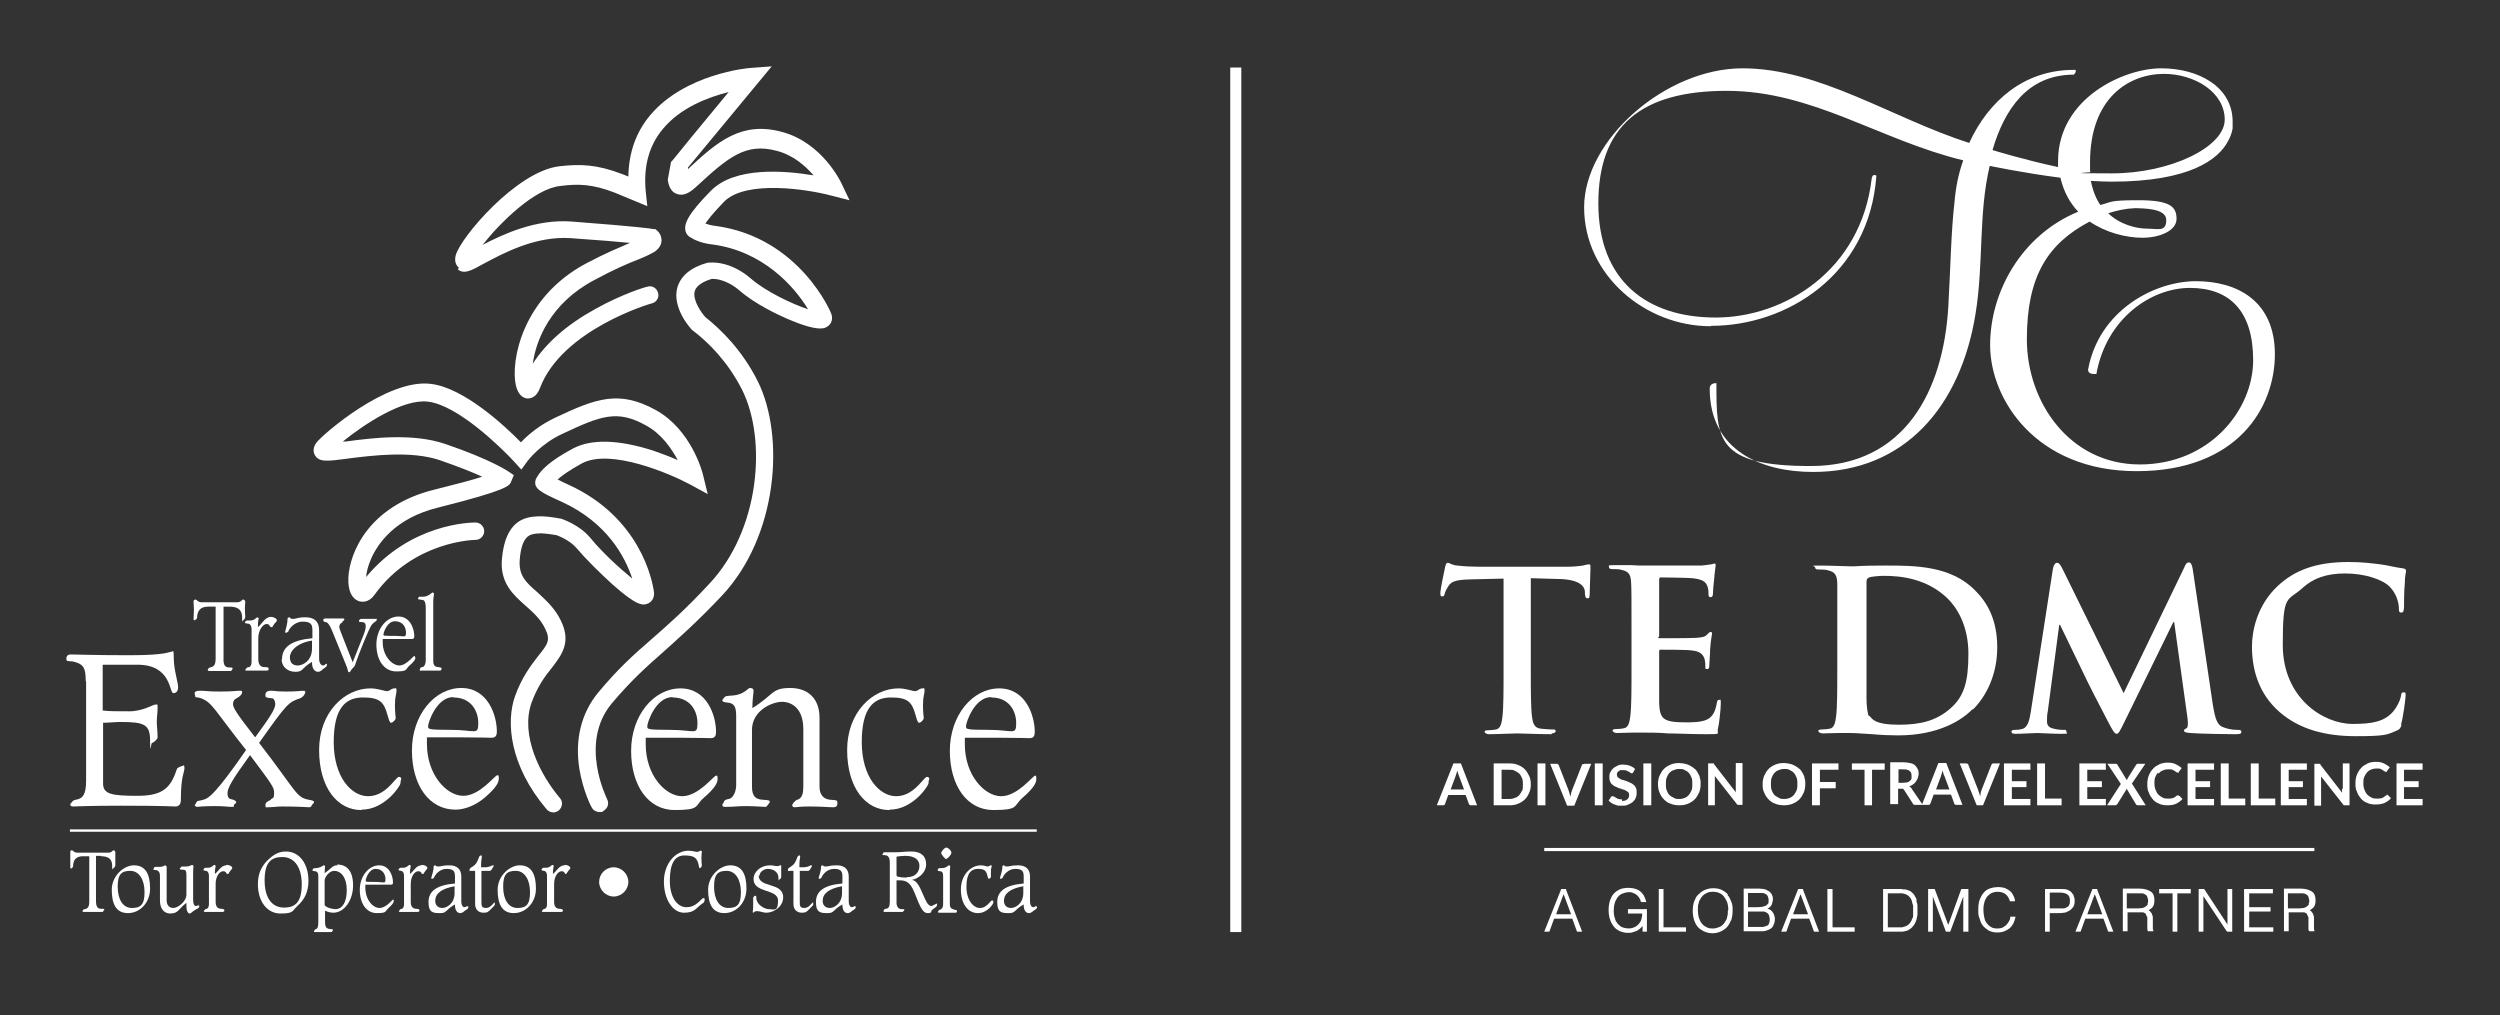
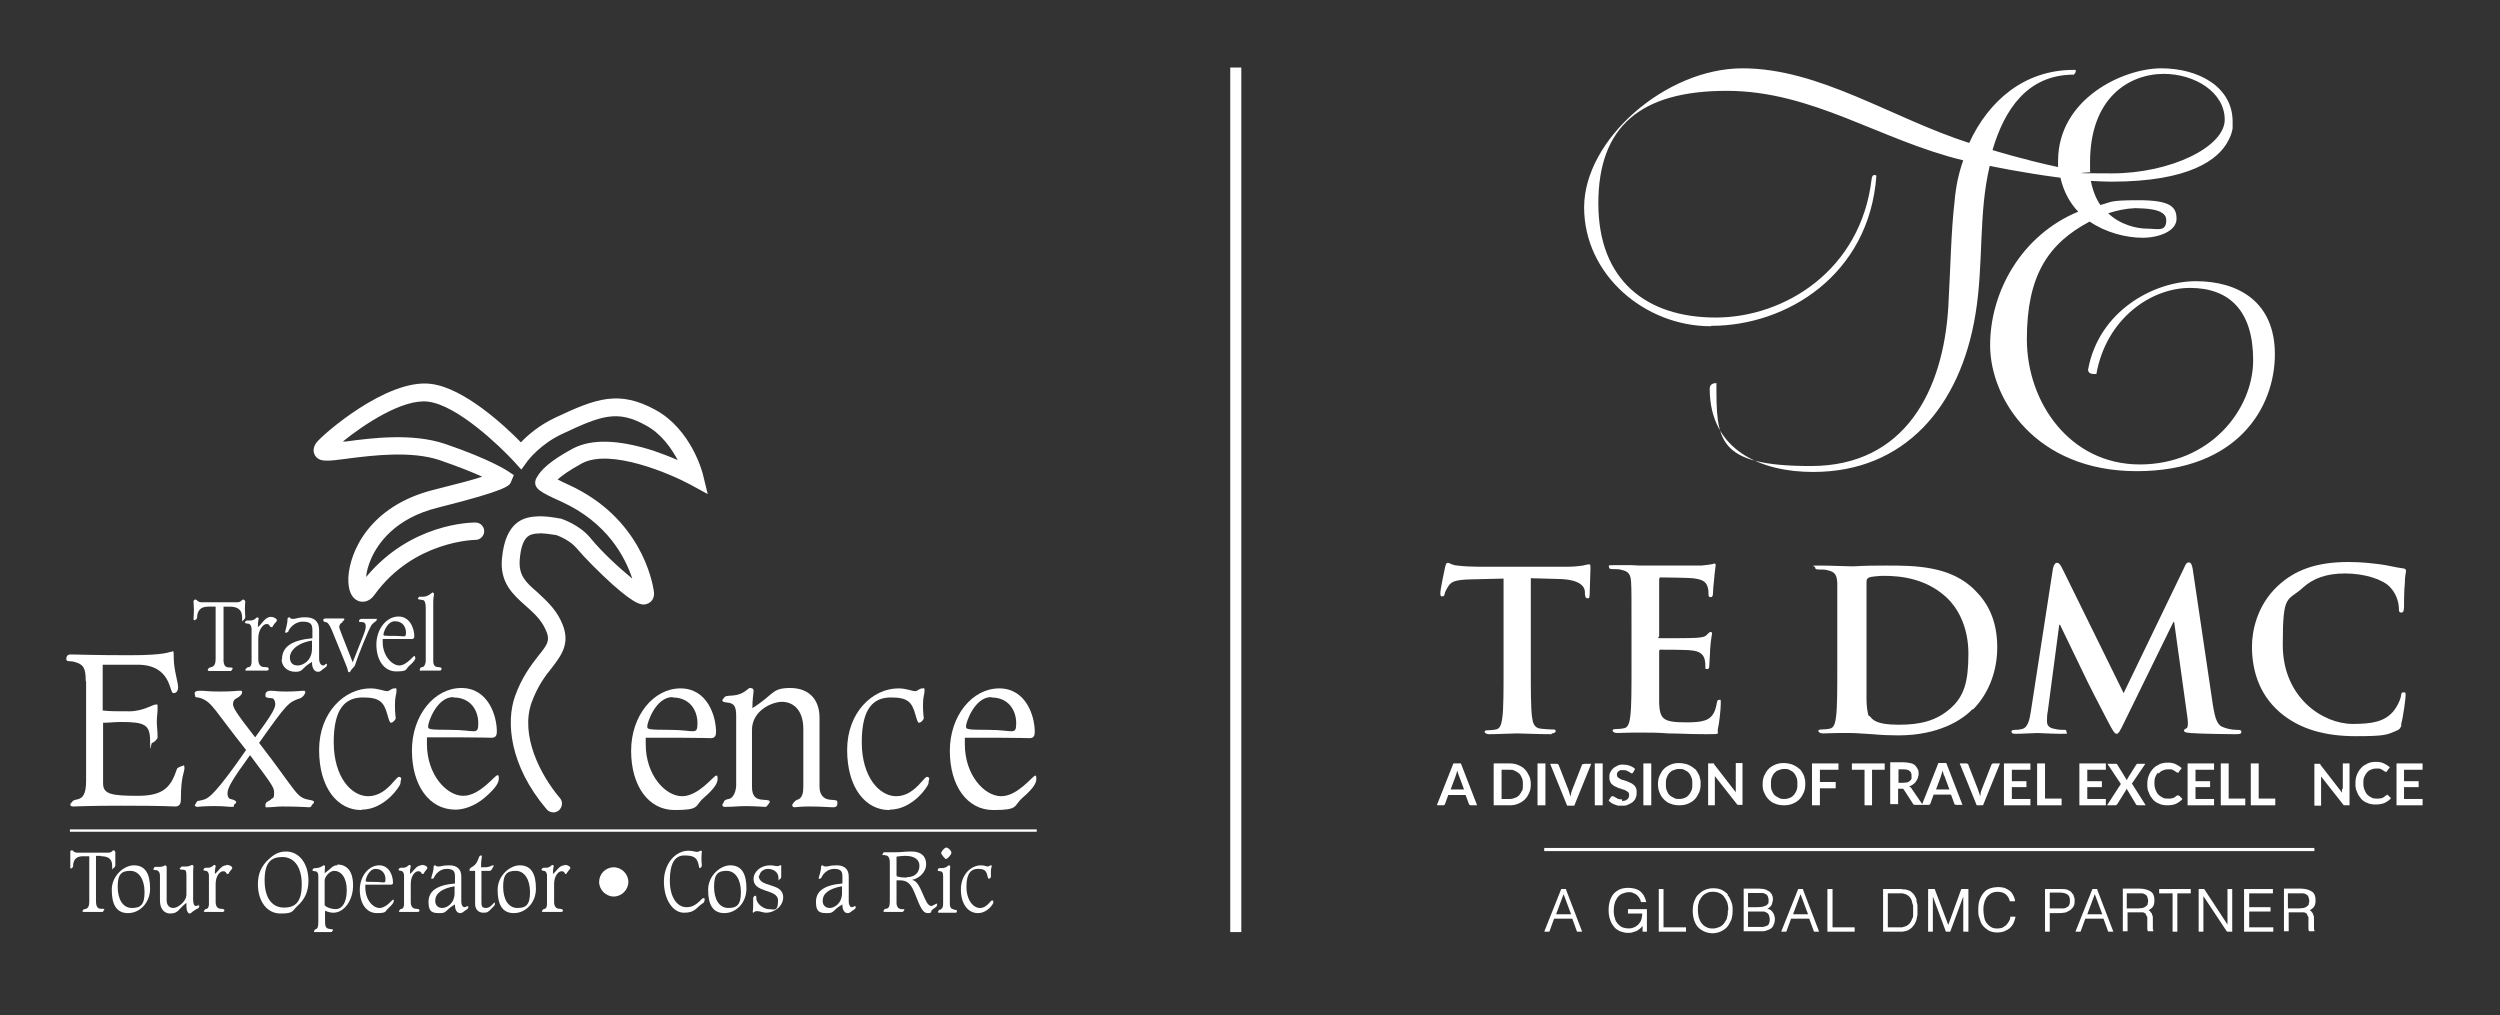
<svg xmlns="http://www.w3.org/2000/svg" id="Layer_1" version="1.1" viewBox="0 0 633 257">
  <rect x="0" y="0" width="633" height="257" fill="#333333" stroke="none" />
  <defs>
    <style>
      .st0 {
        fill: #fff;
      }
    </style>
  </defs>
  <polygon class="st0" points="311.5 17.1 311.5 236 311.5 236 314.3 236 314.3 236 314.3 17.1 314.3 17.1 311.5 17.1 311.5 17.1" />
  <path class="st0" d="M88.1,116.1c6.4-.8,16-2,23.2.4,4.9,1.7,8.4,3.1,10.8,4.2-2.4.8-6.2,1.8-12.2,3.3-16.5,4.1-21.4,15.9-21.7,22.3-.1,3.2.8,5.2,2.6,5.9.7.2,2.5.6,4.1-1.7,9.9-13.6,25.3-13.8,25.5-13.8,1.2,0,2.2-1,2.2-2.2s-1-2.2-2.2-2.2-16.4.2-27.7,13.8c.1-1.3.5-2.9,1.3-4.7,1.6-3.6,5.9-10.2,17-12.9,17.5-4.4,18-5.5,18.4-6.5l.7-1.7-1.5-1c-.2-.1-4.2-2.9-15.9-6.9-8.3-2.8-18.5-1.5-25.2-.6h-.7c5.3-4.3,15.2-10.9,21.6-10.1,7.4.9,18.2,11.3,21.8,15.2l1.8,2,1.6-2.2s3.2-4.3,8.9-6.9c9.6-4.5,13.8-6.2,21.2-2,3.8,2.1,6.3,5.7,7.9,8.7-1.8-.8-3.9-1.6-6.2-2.4-8.8-2.8-15.5-3-20.2-.6-6.2,3.3-8.3,5.7-9.1,7.1-.2.3-.4.6-.5,1-.5,2.1,1.2,3,6.5,5.4,11.7,5.3,16.2,14.1,18,19.5-3.1-2.5-7.7-6.7-10.7-10.4-2.9-3.4-7.2-4.7-7.4-4.8h-.2c-.4-.1-4.1-.8-6.3-.5h-.3c-2.2.3-7.2.9-8.1,10.6-.6,6.2,2.9,9.2,5.9,11.9,1.8,1.6,3.8,3.3,5,5.8,1.5,3,.7,4-1.8,7.1-1.7,2.2-4.1,5.3-5.8,10.1-2.3,6.5-1.4,17.5,8,28.6.4.5,1.1.8,1.7.8s1-.2,1.4-.5c.9-.8,1.1-2.2.3-3.1-5.1-6-10.1-16-7.2-24.2,1.5-4.1,3.4-6.7,5.2-8.9,2.5-3.3,4.9-6.4,2.2-11.9-1.6-3.3-4-5.3-6-7.2-2.9-2.5-4.7-4.2-4.4-8.2.5-6.1,2.6-6.4,4.2-6.6h.4c1.1-.2,3.4.2,4.7.4.5.2,3.3,1.2,5.1,3.3,2.1,2.5,5.7,6.1,9,9.1,6.2,5.5,7.7,5.5,9.1,4.9,1.1-.5,1.6-1.6,1.5-2.8-.4-3.1-3.5-18.9-21.5-27.2-1.3-.6-2.2-1-2.9-1.4,1-.9,2.9-2.3,6.2-4.1,7.2-3.8,22.2,2.6,27.4,5.4l4.4,2.4-1.2-4.9c-.1-.5-2.9-11.4-12-16.4-9.3-5.1-15.1-2.9-25.3,1.9-4.1,1.9-7.1,4.5-8.8,6.3-4-4.1-14.4-13.8-22.8-14.8-11.1-1.4-27.4,12.8-29,14.9-1.1,1.5-.6,2.7-.4,3.1,1.1,1.9,3.1,1.6,8.5.9h0Z" />
  <path class="st0" d="M21.8,172.5v25.2c0,3.5-.9,4.4-2.2,4.7-1,.2-1.1.3-1.4.7-.2.3-.4.3-.4.6s.2.5.7.5,4.2-.2,11.9-.2c12,0,12.7.2,14,.2s1.4-1.1,1.4-1.9c0-5.8.9-6.7.9-7.8s-.3-.6-.4-.6-1.4.4-1.5.8c-1.5,4.5-3.3,6.8-9.9,6.8s-8.8-.4-8.8-3.1v-15.4c1.5,0,3-.2,4.5-.2,6.1,0,7.4.7,7.4,4.8s.2.5.5.5,1.4-.9,1.4-1.4c0-1.6-.2-2.8-.2-4s.2-2.2.2-3.4,0-.9-.6-.9-3.1,1.7-6.6,1.7-4.8,0-6.7-.2v-11.6h8.8c8.7,0,8,7.2,9.1,7.2s1.2-1.1,1.2-1.5c0-1.2-1.1-4.5-1.1-7.2s-.2-1.8-.5-1.8c-.7,0-1.3.9-10.6.9s-13.8-.2-15-.2-1.1,1-1.1,1.3c0,.6,1.2.3,2.1.6,2.2.6,2.8,1.5,2.8,4.7v.2Z" />
  <path class="st0" d="M68.6,202.5c-1,.5-1.4.7-1.4,1.4s.2.5.6.5c1.2,0,2.4-.2,3.6-.2,4.6,0,6.4.2,6.9.2s.5-.3.7-.6c.2-.3.5-.4.5-.7s-.2-.4-1.3-.6c-3.3-.6-3-2-12.6-14.4,7.2-10.2,7.5-10.3,10.4-11.3.8-.3,1.3-1.2,1.3-1.5s-.1-.4-.4-.4c-.9,0-1.6.2-4.4.2s-2.6-.2-4-.2-1.3,1-1.3,1.2c0,.5.3.6,1.7.7.4,0,.8.7.8,1.5,0,1.3-1.6,3.6-5.1,8.4-5-6.4-5.6-7.6-5.6-8.4s.3-1.2.9-1.5c.8-.4,1.4-1,1.4-1.5s-.2-.4-.6-.4c-1,0-1.6.2-5,.2s-3.2-.2-5.1-.2-1.2,1-1.2,1.2c0,.7.4.3,1.5.7,2.9,1.1,3.3,2.9,11.4,13.1-7.6,11-9.4,12.1-10.5,12.5-1.6.5-1.7.3-1.9.5-.2.4-.6.9-.6,1s.3.4.6.4,1.4-.2,4.3-.2,3.3.2,4.4.2.4-.3.7-.6.5-.3.5-.6-.6-.6-1.1-.7c-.6-.1-1.1-.3-1.1-1.6s1.2-3.4,5.7-9.6c5.7,7.6,6.1,8.2,6.1,9.5s-.1,1.3-.9,1.7h.1Z" />
  <path class="st0" d="M91.6,205c5.8,0,9.8-6,9.8-6.7s.2-.9.2-1.1c0-.3-.3-.5-.5-.5-.4,0-.6.3-1.5,1.3-1.9,2.2-3.9,3.6-6.4,3.6-4.2,0-8.7-4.8-8.7-13.7s3.2-11.3,7.4-11.3,5.3,1.1,6.2,4.4c.4,1.4.6,2,.9,2,.5,0,1.2-.8,1.2-1.2s-.2-1-.2-3.3.4-2.7.4-3.6-.2-.6-.5-.6c-.9,0-1.2.7-1.9.7s-2.3-.7-4.2-.7c-6.5,0-13,6-13,15.6s4.7,15.3,10.8,15.2h0Z" />
  <path class="st0" d="M115.4,205c2.1,0,5-1,7.4-3.1,2.9-2.5,3.5-3.8,3.5-4.8s-.2-.8-.4-.8c-.6,0-4.4,5.2-8.6,5.2s-9.2-5.3-9.2-13.1v-1.7h9.1c5,0,6.1.1,7.3.1s1.3-.9,1.3-1.6c0-4-2.2-11-9-11s-12.5,6.9-12.5,15.8,4.4,15,11,15h0ZM114.8,176.6c4.4,0,6.3,3.3,6.3,6.5s-.8,1.7-6.9,1.7-5.8-.2-5.8-1,2.1-7.3,6.4-7.3h0Z" />
  <path class="st0" d="M172.7,186.8c5,0,6.1.1,7.3.1s1.3-.9,1.3-1.6c0-4-2.2-11-9-11s-12.5,6.9-12.5,15.8,4.4,15,11,15,5-1,7.4-3.1c2.9-2.5,3.5-3.8,3.5-4.8s-.2-.8-.4-.8c-.6,0-4.4,5.2-8.6,5.2s-9.2-5.3-9.2-13.1v-1.7h9.2ZM170.3,176.6c4.4,0,6.3,3.3,6.3,6.5s-.8,1.7-6.9,1.7-5.8-.2-5.8-1,2.1-7.3,6.4-7.3h0Z" />
  <path class="st0" d="M202,202.4c-.7.3-1.4,1.1-1.4,1.5s.4.5.6.5c.4,0,1.4-.2,3.5-.2,3.8,0,5,.2,6.3.2s1-1.1,1-1.3c0-.4,0-.5-1.7-.6s-2.8-1.2-2.8-3.3v-17.5c0-4.5-2.6-7.5-7.4-7.5s-4,1.6-9.6,5.1c0-2.4.3-3.7.3-4.4s-.7-.7-1-.7-1.5,1.7-4.2,1.9c-1.9.1-2,.2-2.2.5-.1.2-.5.5-.5.7,0,.4.4.5,1.4.6,1.6.2,2.1,1,2.1,3.4v17.5c0,1.3-.6,3.3-1.9,3.5-.6.1-1.1.3-1.2.7-.1.4-.4.5-.4.8s.2.5.6.5c2.4,0,3.2-.2,5.4-.2s4.5.2,4.8.2c.5,0,.4-.2.8-.6.2-.3.4-.5.4-.6,0-.4,0-.5-1.7-.6s-2.8-.7-2.8-3.3v-14.4c0-4.9,5.1-7.1,7.6-7.1s5.4,1.7,5.4,6.9v14.4c0,1.8-.2,2.9-1.4,3.5h0Z" />
  <path class="st0" d="M225.3,205c5.8,0,9.8-6,9.8-6.7s.2-.9.2-1.1c0-.3-.3-.5-.5-.5-.4,0-.6.3-1.5,1.3-1.9,2.2-3.9,3.6-6.4,3.6-4.2,0-8.7-4.8-8.7-13.7s3.2-11.3,7.4-11.3,5.3,1.1,6.2,4.4c.4,1.4.6,2,.9,2,.5,0,1.2-.8,1.2-1.2s-.2-1-.2-3.3.4-2.7.4-3.6-.2-.6-.5-.6c-.9,0-1.2.7-1.9.7s-2.3-.7-4.2-.7c-6.5,0-13,6-13,15.6s4.7,15.3,10.8,15.2h0Z" />
  <path class="st0" d="M262.1,196.4c-.6,0-4.4,5.2-8.6,5.2s-9.2-5.3-9.2-13.1v-1.7h9.1c5,0,6.1.1,7.3.1s1.3-.9,1.3-1.6c0-4-2.2-11-9-11s-12.5,6.9-12.5,15.8,4.4,15,11,15,5-1,7.4-3.1c2.9-2.5,3.5-3.8,3.5-4.8s-.2-.8-.4-.8h.1ZM251,176.6c4.4,0,6.3,3.3,6.3,6.5s-.8,1.7-6.9,1.7-5.8-.2-5.8-1,2.1-7.3,6.4-7.3h0Z" />
  <path class="st0" d="M49.3,157.1s.6-.5.6-.6c0-1.8.8-2.9,2.8-2.9h1.9v13.1c0,1.9-.6,2.1-1.4,2.3-.3,0-.6.5-.6.6,0,.2.1.3.4.3h5.2c.5,0,.4-.1.5-.3,0-.1.2-.1.2-.3s0-.3-.9-.3-1.5-.5-1.4-2.3v-13.1h1.5c2,0,3.2.7,3.2,2.7s0,.8.2.8.6-.6.6-.8c0-.9-.1-1.3-.1-2.2s.1-1.4.1-1.7-.3-.6-.5-.6c-.4,0-.5.7-1.6.7h-8.9c-1.1,0-1.2-.7-1.6-.7s-.5.3-.5.6c0,.5.1.9.1,2s-.1,2-.1,2.3.1.3.3.3h0Z" />
  <path class="st0" d="M62.8,157.9c.4,0,.9.4.9,1.5v7.9c0,.6,0,1.3-.6,1.6-.2,0-.6.1-.6.2-.1.2-.4.4-.4.5s0,.2.3.2h5.1c.7,0,.5-.5.5-.6,0-.2-.3-.3-1.1-.3s-1.5-.5-1.5-2v-5.3c0-2.1,1.2-3.6,2.1-3.6s.7.8,1.2.8.2-.2.9-1c.4-.4.5-.5.5-.8s-.7-.8-1.5-.8c-1.5,0-2.2,1.7-3.3,2.6,0-1.7.2-2,.2-2.2s-.3-.3-.4-.3-.7.8-1.6.8-1.2,0-1.3.2c0,0-.2.2-.2.3,0,.2.2.2.6.3h.2Z" />
  <path class="st0" d="M71.3,166.9c0,1.8,1.4,3.2,3.5,3.2s1.4-.9,4.2-2.5v.2c0,1.5.7,2.3,1.5,2.3s.9-.5,2-1.2c.2-.1.3-.5.3-.7s0-.1-.2-.1-.4.4-.8.4-1-.5-1-1.7v-7.3c0-2.1-1.2-3.2-3.4-3.2s-2.2.4-3.2.4-.6-.4-.9-.4-.5.2-.5.4c0,1.5-.6,3-.6,3.3s0,.2.2.2.6-.2.6-.3c.2-.7,1.5-2.5,3.7-2.5s2.4.9,2.4,2.3v1.9c-5.3.5-7.7,2.2-7.7,5.4h-.1ZM79,164.2c0,3.2-2.4,4.3-3.6,4.3s-2-.6-2-2.1,1.7-3.6,5.6-4.2v1.9h0Z" />
  <path class="st0" d="M86.6,157.4c.4-.1.6-.5.6-.6s-.1-.2-.3-.2h-4.4c-.9,0-.6.5-.6.6s.2.3.5.3c.5,0,1,.6,1.6,2l3.1,7.6c.2.6.9,2,1,2.8,0,.1.1.3.3.3.4,0,.2-.3.8-.9.7-.7.7-.8.9-1.5.3-1,3.3-8.8,4.1-9.7.5-.6,1.2-.8,1.2-1.2s-.1-.2-.2-.2h-3.6c-.7,0-.7.5-.7.6s0,.2.6.2,1.1.2,1.1,1c0,1.3-.5,2-3.3,9.2h0c-2.9-7.4-3.4-8.5-3.4-9s.4-1,.8-1.1v-.2Z" />
  <path class="st0" d="M105.1,166.5c0-.2,0-.4-.2-.4-.3,0-2,2.4-3.8,2.4s-4.2-2.4-4.2-5.9v-.8h7.4c.5,0,.6-.4.6-.7,0-1.8-1-5-4-5s-5.6,3.1-5.6,7.1,2,6.8,5,6.8,2.3-.5,3.3-1.4c1.3-1.1,1.6-1.7,1.6-2.1h-.1ZM100,157.3c2,0,2.8,1.5,2.8,2.9s-.4.8-3.1.8-2.6,0-2.6-.4.9-3.3,2.9-3.3h0Z" />
  <path class="st0" d="M109.9,150.4c0-.2-.3-.4-.4-.4s-1,1.1-2.5,1.1h-.9c-.1.2-.3.4-.3.5q0,.2,1.1.3c.5,0,.9.4.9,2.1v13.3c0,.6-.3,1.5-.8,1.6-.5,0-.7.3-.7.7s0,.2.3.2h4.8c.4,0,.4-.5.4-.6q0-.2-.8-.3c-.7,0-1.3-.3-1.3-1.5v-15c0-1.1.2-1.7.2-2h0Z" />
-   <path class="st0" d="M115.9,68.2c1.6,1.3,3.3.4,6.7-1.5,4.9-2.6,13-7,21.9-6.4,7.2.5,11.9.9,15,1.2-2.5,1.1-6.2,2.6-11.1,5.2-16.3,8.7-19.1,24.8-17.8,30.8.6,2.6,1.9,3.3,2.9,3.4.8,0,2.3-.2,3.2-2.6,5.6-14.9,28.2-21.5,28.4-21.5,1.2-.3,1.9-1.6,1.5-2.7-.3-1.2-1.6-1.9-2.7-1.5-.3,0-6.3,1.8-13.1,5.6-7.3,4-12.6,8.7-15.9,13.9.8-5.9,4.4-15.3,15.6-21.2,5-2.7,8.5-4.2,11.1-5.2,2-.8,3.2-1.4,4.2-2,1.4-1,1.7-2.1,1.7-2.8,0-1.1-.5-2-1.1-2.5l-.5-.4h-.6c-.1-.1-3.5-.6-20.5-1.9-9.1-.7-17.4,3.2-22.6,5.9,4.4-5.6,13.1-14.2,19.6-14.9,4.7-.6,8.2-.5,13.9,1.7l8.2,3.4-.4-3.7c-.6-6.3.8-11.6,4.3-15.8,4.5-5.5,11.6-8.1,16.7-9.4-5.9,7.1-14.1,17.1-14.2,17.3l-.4.4-.8,4.4v.3c.3,1.8,1,3,2.3,3.4,2.1.8,4-1,5.2-2.1,7.9-7.3,12.3-10.9,20.1-8.8,4.2,1.1,7.2,3.8,9.3,6.2-7.3-1.2-19.9-2.3-26,3.9-6,6.1-6.9,8.5-6.4,10.3.2.7.7,1.3,1.4,1.6.6.4,2.5,1.4,5.4,1.7,12.8,1.7,20.7,10.6,24.2,16.4-4-1.3-10.7-4.5-14.4-7.7-5.5-4.8-10.5-4.1-10.7-4.1h-.3c-4.3,1.2-6.8,3.3-7.7,6.3-1.4,5.1,3.3,10.4,3.9,10.9l.3.2c3.5,2.7,8.5,7.5,12.2,14.8,6.3,12.6,4.5,35.4-8.2,49-6.3,6.8-10.8,10.7-14.8,14.2-4.5,3.9-8.3,7.3-13.4,13.4-4.3,5.2-6,11.9-4.8,19.4.9,5.5,3,9.6,3.1,9.7.4.8,1.2,1.2,2,1.2s.7,0,1-.3c1.1-.6,1.5-1.9.9-3,0-.1-7.2-14.1,1.2-24.2,4.9-5.8,8.6-9.1,12.9-12.9,4-3.6,8.6-7.6,15.1-14.5,14-15,15.9-40.1,9-54.1-4-8-9.4-13.2-13.3-16.3-1-1.1-3.3-4.3-2.7-6.6.5-1.6,2.6-2.6,4.4-3.1.6,0,3.5,0,7,3,3.9,3.4,9.7,6.1,12,7.1,8.1,3.5,9.6,2.4,10.3,1.9,1-.7,1.3-1.9.9-3.1,0-.2-8-19.4-29.3-22.3-1.1-.1-2-.4-2.6-.6.6-.9,1.9-2.6,4.7-5.5,5.6-5.7,21.5-3.1,27.1-1.6l4.7,1.2-2.1-4.4c-.2-.4-4.9-10.2-15-12.9-10.3-2.8-16.4,2.5-23.8,9.4v-.4c2.2-2.6,13.3-16.1,17.8-21.5l3.4-4.1-5.3.4c-.7,0-16.7,1.5-25.5,12-3.6,4.3-5.4,9.5-5.5,15.5l-1.5-.6h0c-6.5-2.5-10.7-2.6-16-2-10.8,1.3-24.9,17.9-26.2,22.5-.5,1.8.3,2.8.8,3.2l-.3.4Z" />
  <path class="st0" d="M25.6,216.8c1.7,0,2.8.6,2.8,2.4s0,.7.2.7.6-.6.6-.7c0-.8,0-1.1,0-1.9s0-1.2,0-1.5-.3-.5-.4-.5c-.4,0-.4.6-1.4.6h-7.8c-1,0-1-.6-1.4-.6s-.4.2-.4.5,0,.8,0,1.8,0,1.8,0,2,0,.3.2.3.5-.4.5-.5c0-1.6.7-2.6,2.5-2.6h1.6v11.4c0,1.6-.5,1.9-1.2,2-.3,0-.5.4-.5.5,0,.2,0,.2.4.2h4.5c.4,0,.3-.1.4-.3,0-.1.2-.1.2-.3s0-.2-.8-.2-1.3-.4-1.3-2v-11.4h1.3Z" />
  <path class="st0" d="M33.9,219.1c-2.5,0-5.6,2.6-5.6,6.2s1.1,5.9,4.1,5.9,5.6-2.6,5.6-6.2-1.1-5.9-4.1-5.9ZM33.4,229.9c-2.3,0-3.6-2.2-3.6-5.4s1-4,3.2-4,3.6,2.2,3.6,5.4-1,4-3.2,4Z" />
  <path class="st0" d="M50.5,229.1c-.2,0-.5.3-.9.3s-.7-.5-.7-1.6v-7.1c0-.9.1-1.1.1-1.3s-.2-.4-.3-.4c-.4,0-.5.4-1.7.4s-.9,0-1,0,0,.1-.3.3c0,0-.2.2-.2.3s0,.1.5.2c.9,0,1.2,0,1.2,1.5v4.8c0,1.8-2.2,3.4-3.3,3.4s-1.7-.8-1.7-1.9v-7.2c0-.9,0-1.1,0-1.3s-.3-.4-.4-.4c-.2,0-.3.4-1.6.4s-.6,0-.9,0-.2.1-.3.3c0,0-.2.2-.2.3s0,.1.5.2c.7,0,1.2.4,1.2,1.5v6.2c0,2.4,1.3,3.3,2.6,3.3,2.1,0,2-1.1,4.1-2.7v.9c0,1.1.4,1.8.8,1.8s.7-.5,1.1-.7c1-.7,1.2-.6,1.2-.7,0-.3.2-.4.2-.4,0-.1-.1-.2-.2-.2v-.2Z" />
  <path class="st0" d="M57.3,219.1c-1.3,0-1.9,1.4-2.9,2.2,0-1.5.2-1.7.2-2s-.3-.3-.4-.3-.6.7-1.4.7-1,0-1.1.2c0,0-.2.2-.2.3,0,.2.1.2.6.3.4,0,.8.4.8,1.3v6.9c0,.5,0,1.1-.5,1.4-.1,0-.5.1-.5.2-.1.2-.3.3-.3.4s0,.2.3.2h4.4c.6,0,.5-.4.5-.5s-.3-.3-.9-.3-1.3-.4-1.3-1.7v-4.6c0-1.9,1-3.2,1.9-3.2s.7.7,1.1.7.2-.2.8-.9c.3-.4.4-.4.4-.7s-.7-.7-1.3-.7h-.2Z" />
  <path class="st0" d="M72.4,215.6c-1.6,0-2.9.6-4.3,1.9-1.9,1.7-2.8,3.7-2.8,6.4,0,4.3,2.3,7.4,5.7,7.4s2.9-.6,4.3-1.9c1.9-1.7,2.8-3.7,2.8-6.4,0-4.3-2.3-7.4-5.7-7.4ZM71.9,229.8c-3,0-4.9-2.4-4.9-6.9s1.6-5.9,4.5-5.9,4.9,2.4,4.9,6.9-1.6,5.9-4.5,5.9Z" />
  <path class="st0" d="M85.3,219.1c-1.1,0-1.4.8-3.1,2,0-.9.1-1.4.1-1.7s-.3-.3-.4-.3-.2.2-.5.3c-.3.2-.6.3-1.2.4-.7,0-.8,0-.9.2,0,0-.2.2-.2.3,0,.2.1.2.6.3.6,0,.9.4.9,1.3v11.3c0,1.4-.1,1.9-.7,2.1-.3.1-.4.5-.4.6s0,.1.2.1h4c.6,0,.3,0,.4-.2,0,0,.2-.1.2-.3s0-.2-.9-.3c-.9-.1-1.1-.7-1.1-1.8v-2.8c.7.3,1.4.5,2.1.5,2.8,0,5-3.2,5-6.9s-1.6-5.3-4-5.3v.2ZM85.1,230.2c-1.1,0-2.4-.4-2.9-1v-6.3c0-.8,1.2-2.4,2.4-2.4,1.7,0,3.2,1.6,3.2,4.9s-1.3,4.8-2.8,4.8h.1Z" />
  <path class="st0" d="M99.5,227.8c-.2,0-1.7,2.1-3.4,2.1s-3.6-2.1-3.6-5.2v-.7h6.5c.5,0,.5-.3.5-.6,0-1.6-.9-4.3-3.5-4.3s-4.9,2.7-4.9,6.2,1.7,5.9,4.3,5.9,2-.4,2.9-1.2c1.1-1,1.4-1.5,1.4-1.9s0-.3-.2-.3ZM95.1,220c1.7,0,2.5,1.3,2.5,2.6s-.3.7-2.7.7-2.3,0-2.3-.4.8-2.9,2.5-2.9h0Z" />
  <path class="st0" d="M106.7,219.1c-1.3,0-1.9,1.4-2.9,2.2,0-1.5.2-1.7.2-2s-.3-.3-.4-.3-.6.7-1.4.7-1,0-1.1.2c0,0-.2.2-.2.3,0,.2.1.2.6.3.4,0,.8.4.8,1.3v6.9c0,.5,0,1.1-.5,1.4-.1,0-.5.1-.5.2-.1.2-.3.3-.3.4s0,.2.3.2h4.4c.6,0,.5-.4.5-.5s-.3-.3-.9-.3-1.3-.4-1.3-1.7v-4.6c0-1.9,1-3.2,1.9-3.2s.7.7,1.1.7.2-.2.8-.9c.3-.4.4-.4.4-.7s-.7-.7-1.3-.7h-.2Z" />
  <path class="st0" d="M118.3,229.4c-.1,0-.3.3-.7.3s-.8-.5-.8-1.5v-6.3c0-1.8-1.1-2.8-3-2.8s-2,.3-2.8.3-.6-.3-.8-.3-.4.1-.4.3c0,1.3-.6,2.6-.6,2.9s0,.2.2.2.5-.2.5-.3c.2-.6,1.3-2.2,3.2-2.2s2.1.8,2.1,2v1.7c-4.6.4-6.7,1.9-6.7,4.7s1.3,2.8,3,2.8,1.2-.8,3.7-2.2v.2c0,1.3.6,2,1.3,2s.8-.4,1.8-1c.2-.1.3-.5.3-.6s0-.1-.2-.1h-.1ZM115.1,226.1c0,2.8-2.1,3.8-3.1,3.8s-1.8-.6-1.8-1.8c0-1.8,1.5-3.1,4.9-3.7v1.7h0Z" />
  <path class="st0" d="M125.3,228.5c-.4,0-1,1.4-2.2,1.4s-1.2-.5-1.2-1.8v-7.6h2.1c.3,0,.5-.3.7-.7.2-.4.3-.4.3-.5s0-.2-.2-.2c-.4,0-.6.5-2.2.5h-.8c0-2,.2-2.3.2-2.7s-.1-.3-.2-.3-.2,0-.4.2c0,0-.2.4-.5,1.2-.7,1.6-2,1.5-2,2.2s0,.3.2.3h1.2v8.4c0,1.5,1,2.2,2.1,2.2s1.2-.2,2.1-1.1c.5-.5.8-.8.8-1v-.4s0-.2-.1-.2h0Z" />
  <path class="st0" d="M131.6,219.1c-2.5,0-5.6,2.6-5.6,6.2s1.1,5.9,4.1,5.9,5.6-2.6,5.6-6.2-1.1-5.9-4.1-5.9ZM131,229.9c-2.3,0-3.6-2.2-3.6-5.4s1-4,3.2-4,3.6,2.2,3.6,5.4-1,4-3.2,4Z" />
  <path class="st0" d="M142.9,219.1c-1.3,0-1.9,1.4-2.9,2.2,0-1.5.2-1.7.2-2s-.3-.3-.4-.3-.6.7-1.4.7-1,0-1.1.2c0,0-.2.2-.2.3,0,.2.1.2.6.3.4,0,.8.4.8,1.3v6.9c0,.5,0,1.1-.5,1.4-.1,0-.5.1-.5.2-.1.2-.3.3-.3.4s0,.2.3.2h4.5c.7,0,.5-.4.5-.5s-.3-.3-.9-.3-1.3-.4-1.3-1.7v-4.6c0-1.9,1-3.2,1.9-3.2s.7.7,1,.7.2-.2.8-.9c.3-.4.4-.4.4-.7s-.7-.7-1.3-.7h-.2Z" />
  <path class="st0" d="M155.4,219.6c-2.1,0-3.7,1.7-3.7,3.7s1.7,3.7,3.7,3.7,3.7-1.7,3.7-3.7-1.7-3.7-3.7-3.7Z" />
  <path class="st0" d="M178,227.4s-.2.1-1.1,1c-1.2,1.1-2.2,1.3-3.1,1.3-2.4,0-4.2-2.6-4.2-6.7s1.1-6.4,3.7-6.4,3.2.7,3.6,2.4c.1.8.2.8.3.8.2,0,.5-.4.5-.6,0-.5-.1-1-.1-1.9s.1-1.4.1-1.6,0-.3-.3-.3-.4.3-.9.3-1.1-.3-2.2-.3c-3.3,0-6.2,3.3-6.2,7.8s2.2,7.9,5.1,7.9,3-1.3,4.9-2.5c.2-.1.2-.4.3-.6v-.4c0-.1,0-.2-.2-.2h-.2Z" />
  <path class="st0" d="M184.9,219.1c-2.5,0-5.6,2.6-5.6,6.2s1.1,5.9,4.1,5.9,5.6-2.6,5.6-6.2-1.1-5.9-4.1-5.9ZM184.4,229.9c-2.3,0-3.6-2.2-3.6-5.4s1-4,3.2-4,3.6,2.2,3.6,5.4-1,4-3.2,4Z" />
  <path class="st0" d="M192.3,221.8c0-1.1,1.2-1.8,2.1-1.8,1.5,0,2.7.9,2.7,2.2s.1.5.2.5.5-.3.5-.6v-2.8c0-.4,0-.2-.2-.2s-.3.2-.9.2-.7-.2-1.7-.2c-2.4,0-4.2,1.6-4.2,3.5,0,3.6,6.2,2.4,6.2,5.4s-1.1,2.2-2.3,2.2-3.1-1.2-3.2-2.7c0-.5,0-.7-.3-.7s-.5.5-.5.6v1.8c0,1.3-.1,1.4-.1,1.6s0,.3.1.3c.2,0,.2-.4,1-.4s1.5.4,2.3.4c2,0,4.3-1.6,4.3-3.9,0-3.9-6.2-2.3-6.2-5.5h.2Z" />
-   <path class="st0" d="M205.9,228.5c-.4,0-1,1.4-2.2,1.4s-1.2-.5-1.2-1.8v-7.6h2.1c.3,0,.5-.3.7-.7.2-.4.3-.4.3-.5s0-.2-.2-.2c-.4,0-.6.5-2.2.5h-.8c0-2,.2-2.3.2-2.7s-.1-.3-.2-.3-.2,0-.4.2c0,0-.2.4-.5,1.2-.7,1.6-2,1.5-2,2.2s0,.3.2.3h1.2v8.4c0,1.5,1,2.2,2.1,2.2s1.2-.2,2.1-1.1.8-.8.8-1v-.4s0-.2-.1-.2h.1Z" />
  <path class="st0" d="M216.4,229.4c-.1,0-.3.3-.7.3s-.8-.5-.8-1.5v-6.3c0-1.8-1.1-2.8-3-2.8s-2,.3-2.8.3-.6-.3-.8-.3-.4.1-.4.3c0,1.3-.6,2.6-.6,2.9s0,.2.2.2.5-.2.5-.3c.2-.6,1.3-2.2,3.2-2.2s2.1.8,2.1,2v1.7c-4.6.4-6.7,1.9-6.7,4.7s1.3,2.8,3,2.8,1.2-.8,3.7-2.2v.2c0,1.3.6,2,1.3,2s.8-.4,1.8-1c.2-.1.3-.5.3-.6s0-.1-.2-.1h-.1ZM213.2,226.1c0,2.8-2.1,3.8-3.1,3.8s-1.8-.6-1.8-1.8c0-1.8,1.5-3.1,4.9-3.7v1.7Z" />
  <path class="st0" d="M237,228.9c-.3,0-.8.5-1.2.5-1.8,0-2.5-6.4-4.9-6.6h0c1.8-.4,3.6-1.9,3.6-4s-1.4-3.2-3.7-3.2-2,.2-4.5.2-2.1,0-2.4,0-.2.1-.3.3c0,0-.2.2-.2.3,0,.2.3,0,1,.2.5.1.9.6.9,1.8v9.9c0,1.2-.3,1.7-.9,1.8-.3,0-.4,0-.5.2,0,.1-.2.2-.2.4s.1.2.3.2h4.5c.2,0,.5-.5.5-.6s0-.1-.7-.1-1.3-.5-1.3-1.6v-5.7h.8c1.7,0,2.7.6,3.7,3,1.6,4.1,2.2,5.3,3.4,5.3s.8-.5,1-.7c.6-.6,1.2-.8,1.3-1.1,0-.3.1-.4.1-.5s0-.1-.2-.1h0ZM229.6,222.2c-.5,0-1.4,0-2.1-.2-.4,0-.5-.2-.5-.5v-4.6c.7-.1,1.5-.2,2.2-.2,2.4,0,3.6,1,3.6,2.5s-.9,2.9-3.2,2.9h0Z" />
  <path class="st0" d="M239.5,217.5c.4,0,1.4-1.1,1.4-1.6s-.8-1.3-1.3-1.3-1.3,1.1-1.3,1.4,1,1.5,1.2,1.5h0Z" />
  <path class="st0" d="M241.4,230.2c-.4,0-.9-.3-.9-1.3v-8.3c0-.4.1-.9.1-1.2s-.3-.3-.4-.3-.6.7-1.7.7-.8,0-.9.2c0,0-.2.2-.2.3,0,.2.1.2.6.3.6,0,.8.4.8,1.3v6.9c0,.7-.1,1.1-.5,1.4-.2.2-.5.1-.6.3,0,.1-.2.3-.2.4s0,.2.3.2h4.2c.3,0,.3-.4.3-.5s-.1-.2-.9-.3h0Z" />
  <path class="st0" d="M251.2,228c-.1,0-.3.1-.6.5-.8.9-1.5,1.4-2.5,1.4-1.6,0-3.4-1.9-3.4-5.4s1.3-4.5,2.9-4.5,2.1.4,2.4,1.7c.1.5.2.8.4.8s.5-.3.5-.5v-1.3c0-.9.2-1.1.2-1.4s0-.2-.2-.2c-.3,0-.5.3-.8.3s-.9-.3-1.7-.3c-2.6,0-5.1,2.4-5.1,6.1s1.8,6,4.3,6,3.9-2.4,3.9-2.6v-.4c0-.1-.1-.2-.2-.2h0Z" />
-   <path class="st0" d="M262.3,229.4c-.1,0-.3.3-.7.3s-.8-.5-.8-1.5v-6.3c0-1.8-1.1-2.8-3-2.8s-2,.3-2.8.3-.6-.3-.8-.3-.4.1-.4.3c0,1.3-.6,2.6-.6,2.9s0,.2.2.2.5-.2.5-.3c.2-.6,1.3-2.2,3.2-2.2s2.1.8,2.1,2v1.7c-4.6.4-6.7,1.9-6.7,4.7s1.3,2.8,3,2.8,1.2-.8,3.7-2.2v.2c0,1.3.6,2,1.3,2s.8-.4,1.8-1c.2-.1.3-.5.3-.6s0-.1-.2-.1h-.1ZM259.1,226.1c0,2.8-2.1,3.8-3.1,3.8s-1.8-.6-1.8-1.8c0-1.8,1.5-3.1,4.9-3.7v1.7Z" />
  <rect class="st0" x="17.7" y="210" width="244.8" height=".6" />
  <path class="st0" d="M433.3,82.5c19.1,0,40-12.9,41.8-38,0,0-.2-.2-.5-.2s-.6.2-.7,1c-2.7,23.1-22,35.1-39.5,35.1s-29.7-9.4-29.7-28.9,10.7-28.5,32.5-28.5,38.8,12.5,59.9,17.6c-1.2,3.3-1.9,6.8-2.2,10.4-.9,7.6-1,16.4-1.6,26.9-1.3,20.8-10.8,40.1-34.8,40.1s-23.9-6.7-23.9-21c-1.1,0-1.7.5-1.7,1.4,0,15.8,13.2,21.1,26.2,21.1,23.1,0,37.3-16.5,41.1-40,2.1-12.8.7-25.4,3.6-37.5,0,0,8.5,1.8,17.9,3,.8,3.5,2.4,6.4,4.5,8.6-14.3,5.9-22.3,20.2-22.3,33.8s11.5,31.9,37.1,31.9,35-16.2,35-29.6-9.4-18.5-20-18.5-24.6,7.5-27.3,22.4c0,1,1,1.1,1.6,1.1h.5c2.5-14,13.8-21.8,23.7-21.8s16,5.7,16,18.3-11,26.4-28.7,26.4-28.6-15.7-28.6-31.7,5.3-24.2,15.9-29.8c4.1,2.8,9.2,4.1,13.4,4.1s8.6-1.7,8.6-4.8-1.7-4.7-9.6-4.7-6.7.5-9.7,1.2c-1.1-1.6-1.9-3.6-2.4-6.1,1.8.1,3.5.2,5.2.2,20,0,27.1-5.7,29.5-10.2.5-.9,1-2,1.2-3.3,0-.8,0-1.4,0-1.7,0-8.8-8.6-13.5-18.1-13.5s-26.1,7.6-26.1,23.5,0,1,0,1.5c-8.5-1.8-16.6-4.3-16.6-4.3,3-10.2,8.8-19.1,20.6-19.1,0,0,.5-.5.5-.9s-.2-.3-.6-.3c-12.4,0-21.5,7.8-26.4,18.5-19.6-6.3-37.9-18.9-57.4-18.9s-40.1,18.1-40.1,35.2,15.4,30.1,32,30.1h.1ZM540.6,52.7c1.7.1,7.9-.1,7.9,3s-2.1,2.2-4.8,2.2-6.9-1-9.9-3.9c2.1-.7,4.4-1.2,6.9-1.3h-.1ZM547.8,18.7c8,0,15.5,4.7,15.5,11.6s-13.7,13.6-28.6,13.6-3.5-.2-5.5-.4c0-.8,0-1.6,0-2.4,0-16.2,9.7-22.4,18.8-22.4h-.1Z" />
  <rect class="st0" x="391" y="214.7" width="195" height=".8" />
  <path class="st0" d="M392.8,185.7c.6,0,1.1-.2,1.1-.6s-.3-.4-.9-.4-2.1-.1-2.9-.2c-1.7-.2-2-1.5-2.2-3-.3-2.4-.3-6.9-.3-12v-23.1l7.1.2c5,.1,6.5,1.7,6.6,3.2v.6c.1.8.2,1.1.7,1.1s.4-.3.5-.9c0-1.5.2-5.3.2-6.5s0-1.2-.4-1.2-.7.1-1.5.3c-.8.1-2.1.3-3.9.3h-22.3c-1.9,0-4-.1-5.6-.3-1.4-.1-2-.7-2.4-.7s-.5.3-.7,1.1c-.1.4-1.2,5.6-1.2,6.5s.1.9.5.9.5-.2.6-.7c.1-.4.4-1.1,1-2,.8-1.2,2.2-1.5,5.5-1.6l8.4-.2v23.1c0,5.2,0,9.6-.3,12-.2,1.6-.5,2.9-1.6,3.1-.5.1-1.2.2-2,.2s-.9.2-.9.4.4.6,1.1.6c2.2,0,5.8-.2,7.1-.2s5.1.2,8.8.2v-.2Z" />
  <path class="st0" d="M435,184.4c.3-1.1.7-4.9.7-6.2s0-1-.4-1-.5.2-.6.8c-.4,2.3-1.1,3.5-2.5,4.2-1.5.7-3.8.7-5.3.7-5.7,0-6.6-.8-6.8-4.7v-13.1c0-.3,0-.6.3-.6,1.4,0,6.9,0,8,.2,2.1.2,2.9,1.1,3.2,2.2.2.7.2,1.5.2,2s0,.5.5.5.5-.6.5-1.1.2-2.6.2-3.8c.2-2.9.5-3.8.5-4.1s-.2-.4-.4-.4-.5.3-.9.7c-.5.6-1.4.7-2.7.8-1.3.1-7.8.1-9,.1s-.4-.2-.4-.6v-14.2c0-.4.1-.6.4-.6,1.1,0,7,.1,8,.2,2.8.3,3.4,1,3.8,2,.3.7.3,1.6.3,2s0,.8.5.8.5-.3.6-.6c0-.7.2-3.2.3-3.7.2-2.6.4-3.3.4-3.7s0-.5-.3-.5-.6.2-.9.2c-.5.1-1.4.2-2.4.3h-14.1c-1.8,0-2.1,0-3.5-.1h-4.6c-1.6,0-1.2.1-1.2.5s.3.5,1,.5,1.7,0,2.2.2c1.9.4,2.3,1.3,2.4,3.2.1,1.8.1,3.4.1,11.9v9.9c0,5.2,0,9.6-.3,12-.2,1.6-.5,2.9-1.6,3.1-.5.1-1.2.2-2,.2s-.9.2-.9.4.4.6,1.1.6c1.1,0,2.6-.1,3.9-.1h3.2c1.7,0,3.4,0,5.8.2,2.4,0,5.5.2,9.7.2s2.6,0,3-1.5h0Z" />
  <path class="st0" d="M499.6,179.6c3.2-3.2,6.1-8.6,6.1-15.7s-2.6-11.4-5.5-14.3c-6.1-6.4-15.5-6.4-22.6-6.4s-6.9.2-8.7.2-5.1-.2-8.1-.2-1.2.1-1.2.5.3.5,1,.5,1.7,0,2.2.2c1.9.4,2.3,1.3,2.4,3.2,0,1.8,0,3.4,0,11.9v9.9c0,5.2,0,9.6-.3,12-.2,1.6-.5,2.9-1.6,3.1-.5.1-1.2.2-2,.2s-.9.2-.9.4.4.6,1.1.6c1.1,0,2.6-.1,3.9-.1h3.2c1.4,0,3.4.2,5.5.3,2.1.2,4.4.3,6.5.3,10.4,0,16.3-4,18.8-6.6h0ZM473.2,181.3c-.4-.6-.6-2.9-.6-4.3s0-5.4,0-11.4v-18.3c0-.6.2-.9.7-1.1.4-.2,2.5-.4,3.7-.4,4.4,0,10.8.7,16,5.6,2.4,2.3,5.4,6.9,5.4,14.1s-1.1,10.9-4.7,14c-3.4,2.9-7.2,4-12.9,4s-6.6-1.2-7.4-2.2h-.1Z" />
  <path class="st0" d="M567.5,185.2c0-.3-.4-.4-.9-.4s-1.9,0-3.5-.6c-1.7-.5-2.2-2.1-2.8-5.7l-5.1-34.4c-.2-1.2-.5-1.7-1-1.7s-.8.4-1.2,1.4l-15.3,31.7-15.4-31.3c-.7-1.5-1.1-1.7-1.5-1.7s-.8.5-1,1.5l-5.6,36.2c-.3,1.9-.7,4.1-2.3,4.4-.8.2-1.2.2-1.7.2s-.9.1-.9.4c0,.5.4.6,1,.6,1.8,0,4.5-.2,5.6-.2s3.5.2,5.9.2,1.4-.1,1.4-.6-.4-.4-.8-.4-1.3,0-2.4-.3c-1-.2-1.7-.7-1.7-1.8s0-1.6.2-2.6l2.9-21.9h.2c2,4.2,5.3,10.9,5.8,12,.7,1.6,5.1,10.2,6.5,12.8.9,1.7,1.5,2.8,2,2.8s.8-.5,2.1-3.2l12.3-25.1h.2l3.4,24.5c.2,1.6,0,2.3-.3,2.4-.4.2-.6.3-.6.6s.3.5,1.6.6c2.3.2,10,.3,11.4.3s1.5-.2,1.5-.6h0Z" />
  <path class="st0" d="M607.9,183.6c.6-1.9,1.2-6.8,1.2-7.5s0-.8-.5-.8-.6.2-.7,1.1c-.2,1-1,2.6-1.9,3.7-2.2,2.6-5.3,3.2-10.3,3.2-7.5,0-17.7-6.6-17.7-20s1.1-10.8,5.2-14.6c2.5-2.2,5.7-3.5,10.6-3.5s9.6,1.5,11.4,3.5c1.4,1.5,2.1,3.4,2.2,5.2,0,.8,0,1.2.6,1.2s.6-.4.7-1.3c0-1.1,0-4.2.2-6.1,0-2,.3-2.6.3-3.1s-.2-.6-.8-.7c-1.7-.2-3.5-.7-5.6-1-2.6-.3-4.7-.6-8.2-.6-8.4,0-13.7,2.2-17.8,6-5.4,5-6.6,11.6-6.6,15.4,0,5.5,1.5,11.8,7,16.6,5.1,4.4,11.6,6.1,19.3,6.1s7.9-.4,10.1-1.3c1-.4,1.2-.7,1.5-1.6h-.2Z" />
  <path class="st0" d="M368,193.3l-4.2,10.6h1.5c.2,0,.3,0,.4-.1.1,0,.2-.2.2-.3l.8-2.2h4.4l.8,2.2c0,.1.1.2.2.3s.2.1.4.1h1.5l-4.1-10.6h-2,.1ZM367.3,199.9l1.3-3.5c0-.2.1-.3.2-.6,0-.2.1-.4.2-.7,0,.2.1.5.2.7,0,.2.1.4.2.6l1.3,3.5h-3.4Z" />
  <path class="st0" d="M386.1,194.8c-.5-.5-1-.8-1.7-1.1-.7-.3-1.4-.4-2.2-.4h-4v10.6h4c.8,0,1.5-.1,2.2-.4s1.2-.6,1.7-1.1.8-1,1.1-1.7c.3-.6.4-1.4.4-2.1s-.1-1.5-.4-2.1-.6-1.2-1.1-1.7h0ZM385.4,200.1c-.2.5-.4.8-.7,1.2-.3.3-.6.6-1.1.7-.4.2-.9.3-1.4.3h-2v-7.4h2c.5,0,1,0,1.4.3.4.2.8.4,1.1.7s.5.7.7,1.2.2,1,.2,1.6,0,1.1-.2,1.6v-.2Z" />
  <rect class="st0" x="389.3" y="193.3" width="2" height="10.6" />
  <path class="st0" d="M400.7,193.5c-.1,0-.2.2-.2.3l-2.5,6.4c0,.2-.2.4-.2.7s-.1.5-.2.8c0-.3-.1-.5-.2-.8,0-.2-.2-.5-.2-.7l-2.5-6.4c0-.1-.1-.2-.2-.3s-.2-.1-.4-.1h-1.6l4.3,10.6h1.8l4.3-10.6h-1.6c-.2,0-.3,0-.4.1h-.2Z" />
  <rect class="st0" x="403.8" y="193.3" width="2" height="10.6" />
  <path class="st0" d="M410.8,202.4c-.4,0-.7,0-.9-.1-.3,0-.5-.2-.7-.3-.2-.1-.4-.2-.5-.3-.1,0-.3-.1-.4-.1h-.2l-.2.2-.6.9c.2.2.4.4.7.6.3.2.5.3.8.4s.6.2.9.3h1c.6,0,1.1,0,1.6-.3.5-.2.8-.4,1.2-.7.3-.3.6-.7.7-1.1.2-.4.2-.9.2-1.3s0-.8-.2-1.1c-.1-.3-.3-.6-.6-.8-.2-.2-.5-.4-.8-.5s-.6-.3-.9-.4-.6-.2-.9-.3c-.3,0-.6-.2-.8-.3-.2-.1-.4-.3-.6-.4-.1-.2-.2-.4-.2-.6s0-.4.1-.5c0-.2.2-.3.3-.4.1-.1.3-.2.5-.3h.7c.3,0,.6,0,.8.1s.4.2.6.3c.2,0,.3.2.4.3.1,0,.2.1.3.1h.2l.2-.2.5-.9c-.4-.4-.8-.6-1.3-.8-.5-.2-1.1-.3-1.7-.3s-1,0-1.5.3c-.4.2-.8.4-1.1.7s-.5.6-.7,1-.2.7-.2,1.1,0,.9.2,1.2c.1.3.3.6.6.8.2.2.5.4.8.5s.6.3.9.4c.3,0,.6.2.9.3.3,0,.6.2.8.3.2.1.4.3.6.4.1.2.2.4.2.7,0,.5-.2.9-.5,1.1-.3.3-.7.4-1.3.4v-.4Z" />
  <rect class="st0" x="416.1" y="193.3" width="2" height="10.6" />
  <path class="st0" d="M429.1,194.7c-.3-.3-.7-.6-1.1-.8-.4-.2-.8-.4-1.3-.5s-1-.2-1.5-.2c-.8,0-1.5.1-2.2.4s-1.2.6-1.7,1.1-.8,1.1-1.1,1.7c-.3.7-.4,1.4-.4,2.1s.1,1.5.4,2.2.6,1.2,1.1,1.7,1,.9,1.7,1.1c.7.3,1.4.4,2.2.4s1.5-.1,2.2-.4,1.2-.6,1.7-1.1.8-1.1,1.1-1.7c.3-.7.4-1.4.4-2.2s0-1-.2-1.5c0-.5-.3-.9-.5-1.3s-.5-.8-.8-1.1h0ZM428.3,200.1c-.2.5-.4.8-.7,1.2-.3.3-.6.6-1,.7-.4.2-.9.3-1.4.3s-1,0-1.4-.3c-.4-.2-.8-.4-1.1-.7s-.5-.7-.7-1.2-.2-1-.2-1.6,0-1.1.2-1.6.4-.9.7-1.2.6-.6,1.1-.7c.4-.2.9-.3,1.4-.3s1,0,1.4.3c.4.2.8.4,1,.7.3.3.5.7.7,1.2s.2,1,.2,1.6,0,1.1-.2,1.6Z" />
  <path class="st0" d="M439.8,203.8h1.4v-10.6h-1.7v7.4l-5.5-7.1s0-.1,0-.2h-1.5v10.6h1.7v-7.4l5.5,7c0,.1.2.2.3.3h-.1Z" />
  <path class="st0" d="M455.6,194.7c-.3-.3-.7-.6-1.1-.8s-.8-.4-1.3-.5-1-.2-1.5-.2c-.8,0-1.5.1-2.2.4s-1.2.6-1.7,1.1-.8,1.1-1.1,1.7c-.3.7-.4,1.4-.4,2.1s0,1.5.4,2.2c.3.7.6,1.2,1.1,1.7s1,.9,1.7,1.1c.7.3,1.4.4,2.2.4s1.5-.1,2.2-.4,1.2-.6,1.7-1.1.8-1.1,1.1-1.7c.3-.7.4-1.4.4-2.2s0-1-.2-1.5c0-.5-.3-.9-.5-1.3s-.5-.8-.8-1.1h0ZM454.9,200.1c-.2.5-.4.8-.7,1.2-.3.3-.6.6-1,.7-.4.2-.9.3-1.4.3s-1,0-1.4-.3c-.4-.2-.8-.4-1.1-.7-.3-.3-.5-.7-.7-1.2s-.2-1-.2-1.6,0-1.1.2-1.6.4-.9.7-1.2c.3-.3.6-.6,1.1-.7.4-.2.9-.3,1.4-.3s1,0,1.4.3c.4.2.8.4,1,.7.3.3.5.7.7,1.2s.2,1,.2,1.6,0,1.1-.2,1.6Z" />
  <polygon class="st0" points="465.5 194.9 465.5 193.3 458.8 193.3 458.8 203.9 460.8 203.9 460.8 199.6 464.8 199.6 464.8 198 460.8 198 460.8 194.9 465.5 194.9" />
  <polygon class="st0" points="474 203.9 474 194.9 477.2 194.9 477.2 193.3 468.9 193.3 468.9 194.9 472.1 194.9 472.1 203.9 474 203.9" />
  <path class="st0" d="M480.6,199.7h1.2c0,0,.2.1.3.3l2.2,3.4c0,.3.4.4.7.4h3.2c.2,0,.3,0,.4-.1,0,0,.2-.2.2-.3l.8-2.2h4.4l.8,2.2c0,.1,0,.2.2.3s.2.1.4.1h1.5l-4.1-10.6h-2l-4.1,10.4-2.6-3.8c0-.1-.2-.3-.3-.4s-.2-.2-.4-.3c.4-.1.7-.3,1-.5s.5-.4.7-.7c.2-.3.3-.5.5-.9,0-.3.2-.6.2-1s0-.9-.2-1.2c-.2-.4-.4-.7-.7-1s-.7-.5-1.3-.6c-.5-.1-1.1-.2-1.8-.2h-3.2v10.6h2v-4.1.2ZM491.5,196.4c0-.2,0-.3.2-.6,0-.2,0-.4.2-.7,0,.2,0,.5.2.7,0,.2,0,.4.2.6l1.3,3.5h-3.4l1.3-3.5ZM480.6,194.8h1.3c.7,0,1.3.1,1.6.4.4.3.5.7.5,1.2s0,.5,0,.7c0,.2-.2.4-.4.6s-.4.3-.7.4c-.3,0-.6.1-1,.1h-1.2v-3.5h0Z" />
  <path class="st0" d="M502.1,203.9l4.3-10.6h-1.6c-.2,0-.3,0-.4.1,0,0-.2.2-.2.3l-2.5,6.4c0,.2-.2.4-.2.7s0,.5-.2.8c0-.3,0-.5-.2-.8,0-.2-.2-.5-.2-.7l-2.5-6.4c0-.1,0-.2-.2-.3s-.2-.1-.4-.1h-1.6l4.3,10.6h1.8-.2Z" />
  <polygon class="st0" points="514.1 194.9 514.1 193.3 507.4 193.3 507.4 203.9 514.1 203.9 514.1 202.3 509.4 202.3 509.4 199.3 513.1 199.3 513.1 197.8 509.4 197.8 509.4 194.9 514.1 194.9" />
  <polygon class="st0" points="515.8 193.3 515.8 203.9 522 203.9 522 202.2 517.8 202.2 517.8 193.3 515.8 193.3" />
  <polygon class="st0" points="533.2 194.9 533.2 193.3 526.5 193.3 526.5 203.9 533.2 203.9 533.2 202.3 528.5 202.3 528.5 199.3 532.2 199.3 532.2 197.8 528.5 197.8 528.5 194.9 533.2 194.9" />
  <path class="st0" d="M535.6,203.9c0,0,.2,0,.3-.1,0,0,0-.1.2-.2l2.3-3.7s0-.2,0-.3l2.4,4s0,.2.2.2c0,0,.2.1.3.1h2l-3.5-5.5,3.4-5h-2.1s0,.1-.2.2l-2.2,3.5c0,.1,0,.2-.2.4l-2.4-3.9s0-.1-.2-.2h-2.3l3.4,5.1-3.5,5.4h2Z" />
  <path class="st0" d="M546.6,195.8c.3-.3.6-.6,1-.7.4-.2.8-.3,1.3-.3h.7c.2,0,.4,0,.6.2.2,0,.3.1.4.2,0,0,.2.1.3.2,0,0,.2.1.3.2h.5s0,0,0-.2l.7-.9c-.4-.4-.9-.7-1.5-1s-1.3-.4-2-.4-1.5.1-2.1.4-1.2.6-1.6,1.1c-.5.5-.8,1-1.1,1.7s-.4,1.4-.4,2.2,0,1.5.4,2.2c.2.7.6,1.2,1,1.7s1,.9,1.6,1.1c.6.3,1.3.4,2.1.4s1.6-.1,2.2-.4c.6-.3,1.2-.7,1.6-1.2l-.8-.8s-.2-.1-.3-.1h-.2s0,0-.2.1c-.2.1-.3.3-.5.4-.2,0-.3.2-.5.2s-.4.1-.6.1h-.7c-.4,0-.9,0-1.3-.3-.4-.2-.7-.4-1-.7-.3-.3-.5-.7-.7-1.2s-.3-1-.3-1.6,0-1.1.2-1.6.4-.8.7-1.2v.2Z" />
  <polygon class="st0" points="560.6 194.9 560.6 193.3 553.9 193.3 553.9 203.9 560.6 203.9 560.6 202.3 555.9 202.3 555.9 199.3 559.6 199.3 559.6 197.8 555.9 197.8 555.9 194.9 560.6 194.9" />
  <polygon class="st0" points="568.5 202.2 564.3 202.2 564.3 193.3 562.3 193.3 562.3 203.9 568.5 203.9 568.5 202.2" />
  <polygon class="st0" points="569.9 193.3 569.9 203.9 576.1 203.9 576.1 202.2 571.9 202.2 571.9 193.3 569.9 193.3" />
-   <polygon class="st0" points="584.1 194.9 584.1 193.3 577.5 193.3 577.5 203.9 584.1 203.9 584.1 202.3 579.5 202.3 579.5 199.3 583.1 199.3 583.1 197.8 579.5 197.8 579.5 194.9 584.1 194.9" />
  <path class="st0" d="M593,199.7v1l-5.5-7.1s0-.1,0-.2h-1.5v10.6h1.7v-7.4l5.5,7c0,.1.2.2.3.3h1.4v-10.6h-1.7v6.4h-.1Z" />
  <path class="st0" d="M604.4,201.4h-.2s0,0-.2.1c-.2.1-.3.3-.5.4-.2,0-.3.2-.5.2s-.4.1-.6.1h-.7c-.4,0-.9,0-1.3-.3-.4-.2-.7-.4-1-.7-.3-.3-.5-.7-.7-1.2s-.3-1-.3-1.6,0-1.1.2-1.6.4-.8.7-1.2c.3-.3.6-.6,1-.7.4-.2.8-.3,1.3-.3h.7c.2,0,.4,0,.6.2.2,0,.3.1.4.2,0,0,.2.1.3.2,0,0,.2.1.3.2h.5s0,0,0-.2l.7-.9c-.4-.4-.9-.7-1.5-1s-1.3-.4-2-.4-1.5.1-2.1.4-1.2.6-1.6,1.1c-.5.5-.8,1-1.1,1.7s-.4,1.4-.4,2.2,0,1.5.4,2.2c.2.7.6,1.2,1,1.7s1,.9,1.6,1.1c.6.3,1.3.4,2.1.4s1.6-.1,2.3-.4c.6-.3,1.2-.7,1.6-1.2l-.8-.8s-.2-.1-.3-.1v.2Z" />
  <polygon class="st0" points="613.4 194.9 613.4 193.3 606.8 193.3 606.8 203.9 613.4 203.9 613.4 202.3 608.7 202.3 608.7 199.3 612.4 199.3 612.4 197.8 608.7 197.8 608.7 194.9 613.4 194.9" />
  <path class="st0" d="M396.6,225.1h-1.3l-4.3,10.8h1.3l1.2-3.3h4.6l1.2,3.3h1.3l-4.1-10.7h0ZM397.8,231.5h-3.8l1.9-5.1,1.9,5.1Z" />
  <path class="st0" d="M412.2,231.3h3.6c0,.3,0,.7-.1,1,0,.3-.2.7-.3,1-.2.3-.4.6-.6.8-.2.2-.5.4-.8.6-.3.1-.6.2-.8.3-.9.2-1.8,0-2.4-.2-.5-.2-.8-.5-1.2-.9-.3-.4-.6-.8-.7-1.4-.2-.5-.3-1.1-.3-1.6s0-1.4.2-2c.1-.6.4-1.1.7-1.6.3-.4.7-.8,1.2-1s1.1-.4,1.7-.4.7,0,1.1.2c.3.1.7.3.9.5.3.2.5.5.7.8s.3.6.4,1h1.3v-.2c-.2-.6-.4-1.1-.6-1.5-.3-.4-.6-.8-1-1.1-.4-.3-.9-.5-1.3-.6-.5-.1-1-.2-1.6-.2s-1.6.1-2.2.4-1.2.7-1.6,1.2-.7,1.1-.9,1.8c-.2.7-.3,1.4-.3,2.2s.1,1.8.4,2.5c.2.7.6,1.3,1,1.8s.9.8,1.5,1.1c.6.2,1.2.4,1.9.4s1,0,1.4-.2c.4-.1.8-.2,1.1-.4s.6-.4.9-.7c.2-.2.3-.3.4-.5v1.5h1.1v-5.7h-4.8v1.1h0Z" />
  <polygon class="st0" points="421.2 225.1 420 225.1 420 235.9 426.9 235.9 426.9 234.8 421.2 234.8 421.2 225.1" />
  <path class="st0" d="M437.5,226.5c-.4-.5-1-.9-1.6-1.2-.6-.3-1.4-.4-2.2-.4s-1.5.2-2.2.5c-.6.3-1.1.7-1.6,1.2s-.7,1.1-1,1.8c-.2.7-.3,1.4-.3,2.2s.1,1.5.3,2.2c.2.7.5,1.3.9,1.8.4.5,1,.9,1.6,1.2.6.3,1.4.5,2.2.5s1.6-.2,2.2-.5c.6-.3,1.2-.7,1.6-1.2.4-.5.7-1.1,1-1.8.2-.7.3-1.4.3-2.2s0-1.5-.3-2.2-.5-1.3-1-1.8h.1ZM437.5,230.5c0,.6,0,1.2-.2,1.7,0,.5-.4,1-.7,1.5-.3.4-.7.8-1.2,1s-1.1.4-1.7.4-1.3-.1-1.7-.4c-.5-.2-.9-.6-1.2-1s-.5-.9-.7-1.5c-.1-.6-.2-1.1-.2-1.8s0-1.2.2-1.7c0-.5.4-1,.7-1.5.3-.4.7-.8,1.2-1,.5-.3,1-.4,1.7-.4s1.1.1,1.6.3c.5.2.9.5,1.2.9s.6.9.8,1.4c.2.6.3,1.2.3,1.9v.2Z" />
  <path class="st0" d="M447.5,230.1s0,0,.2-.1c.2-.1.4-.3.6-.5.2-.2.3-.4.4-.7,0-.3.2-.6.2-1s0-.8-.2-1.1c0-.3-.4-.6-.6-.9-.3-.2-.7-.4-1.1-.6-.4-.1-1-.2-1.6-.2h-3.9v10.8h4.4c.5,0,1,0,1.4-.2.4-.1.8-.3,1.1-.5s.6-.6.7-1c.2-.4.3-.9.3-1.4s-.2-1.3-.6-1.8c-.3-.4-.7-.7-1.3-.8h0ZM442.6,230.8h3.8c.4,0,.7.1.9.3.3.1.4.3.6.6,0,.2.2.6.2,1s0,.8-.2,1.1c0,.3-.3.5-.5.6s-.6.2-1,.3h-3.8v-4h0ZM446.3,229.6c-.3,0-.8.1-1.3.1h-2.4v-3.6h3.6c.4,0,.7.2.9.3.2.1.4.3.5.5,0,.2.2.5.2.8s0,.6,0,.8c0,.2-.2.4-.4.6s-.5.3-.8.4h-.2Z" />
  <path class="st0" d="M456.6,225.1h-1.3l-4.3,10.8h1.3l1.2-3.3h4.6l1.2,3.3h1.3l-4.1-10.7h0ZM457.8,231.5h-3.8l1.9-5.1,1.9,5.1h0Z" />
  <polygon class="st0" points="464 225.1 462.7 225.1 462.7 235.9 469.6 235.9 469.6 234.8 464 234.8 464 225.1" />
  <path class="st0" d="M485.3,228c0-.4-.3-.8-.5-1.2-.2-.4-.5-.7-.9-1-.2-.2-.5-.3-.8-.4s-.5-.2-.8-.2-.6,0-.9-.1h-4.6v10.8h4.8c.4,0,.7-.1,1-.2.3,0,.6-.2.9-.4s.6-.4.8-.7c.3-.3.5-.6.6-.9.2-.3.3-.7.4-1,0-.4.2-.7.2-1.1v-2.3c0-.4-.2-.9-.3-1.3h.1ZM484.4,230.5v1.1c0,.4,0,.8-.3,1.1,0,.3-.3.7-.5,1s-.5.5-.8.7c-.4.2-.8.3-1.2.4h-3.6v-8.6h3.6c.4,0,.8.2,1.1.3.4.2.6.4.9.7.2.3.4.6.5,1,0,.3.2.7.3,1.1v1.2h0Z" />
  <polygon class="st0" points="493.3 234.2 489.9 225.2 489.9 225.1 488.2 225.1 488.2 235.9 489.4 235.9 489.4 227 492.7 235.9 493.8 235.9 497.1 227 497.1 235.9 498.4 235.9 498.4 225.1 496.6 225.1 493.3 234.2" />
  <path class="st0" d="M509,232.3c0,.4-.2.8-.4,1.1-.2.3-.4.6-.7.9-.3.2-.6.4-.9.6-.4.1-.8.2-1.2.2-.7,0-1.3-.1-1.7-.4-.5-.3-.8-.6-1.1-1s-.5-.9-.6-1.5-.2-1.1-.2-1.7,0-1.2.2-1.8c0-.5.4-1,.6-1.5.3-.4.7-.7,1.1-1,.4-.2,1-.4,1.6-.4.9,0,1.6.2,2.1.6s.9,1,1.1,1.8h1.3c0-.7-.3-1.2-.5-1.6s-.5-.8-.9-1.1c-.4-.3-.8-.5-1.3-.7-.5-.1-1-.2-1.5-.2s-1.4.1-2,.3c-.6.2-1.2.5-1.6,1-.5.5-.8,1.1-1.1,1.8-.3.7-.4,1.6-.4,2.6s0,1.5.3,2.2c.2.7.4,1.3.8,1.8.4.5.9.9,1.5,1.3.6.3,1.3.5,2.1.5s1.4-.1,1.9-.3,1-.5,1.4-.8c.4-.4.7-.8.9-1.2.2-.5.4-1,.5-1.5v-.2h-1.3v.2Z" />
  <path class="st0" d="M524.6,226c-.3-.3-.6-.5-1.1-.7s-1-.2-1.7-.2h-4v10.8h1.2v-4.7h2.1c.5,0,1,0,1.5-.1.5,0,.9-.3,1.3-.5.4-.2.7-.5,1-.9s.4-.9.4-1.5,0-.8-.2-1.2c0-.4-.3-.7-.6-1h0ZM524.1,228.1c0,.4,0,.8-.2,1,0,.3-.3.5-.6.6-.2.2-.5.3-.9.3h-3.4v-4h2.5c.9,0,1.6.2,2,.5s.6.8.6,1.4v.2Z" />
  <path class="st0" d="M531.1,225.1h-1.3l-4.3,10.8h1.3l1.2-3.3h4.6l1.2,3.3h1.3l-4.1-10.7h0ZM532.3,231.5h-3.8l1.9-5.1,1.9,5.1h0Z" />
  <path class="st0" d="M545.1,235.4s0-.2,0-.4v-2.5c0-.3,0-.6-.2-.9,0-.3-.2-.5-.4-.7,0-.2-.3-.3-.5-.4.5-.3.9-.6,1.1-.9.3-.4.4-1,.4-1.7,0-1-.3-1.8-1-2.2-.6-.4-1.6-.7-2.7-.7h-4.3v10.8h1.2v-4.8h3.7c.2,0,.4,0,.6.2.2,0,.3.2.4.4,0,.2.2.4.3.6v1.8c0,.3,0,.7,0,1,0,.3,0,.6.2.8h1.3v-.3h0s0-.1,0-.2h0ZM543.8,228.9c0,.2-.3.5-.5.6-.2.2-.5.3-.8.4-.3,0-.6.1-1,.1h-3v-3.8h3.9c.3,0,.6.2.8.3.2.1.4.3.5.6,0,.2.2.5.2.9s0,.7-.2.9h0Z" />
  <polygon class="st0" points="546.7 226.2 550.1 226.2 550.1 235.9 551.3 235.9 551.3 226.2 554.7 226.2 554.7 225.1 546.7 225.1 546.7 226.2" />
  <polygon class="st0" points="564 234.1 558.1 225.1 558 225.1 556.7 225.1 556.7 235.9 557.9 235.9 557.9 226.9 563.8 235.8 563.9 235.9 565.2 235.9 565.2 225.1 564 225.1 564 234.1" />
  <polygon class="st0" points="569.5 230.8 574.9 230.8 574.9 229.7 569.5 229.7 569.5 226.2 575.5 226.2 575.5 225.1 568.2 225.1 568.2 235.9 575.6 235.9 575.6 234.8 569.5 234.8 569.5 230.8" />
  <path class="st0" d="M585.9,235.4s0-.2,0-.4v-2.5c0-.3,0-.6-.2-.9,0-.3-.2-.5-.4-.7,0-.2-.3-.3-.5-.4.5-.3.9-.6,1.1-.9.3-.4.4-1,.4-1.7,0-1-.3-1.8-1-2.2-.6-.4-1.6-.7-2.7-.7h-4.3v10.8h1.2v-4.8h3.7c.2,0,.4,0,.6.2.2,0,.3.2.4.4,0,.2.2.4.3.6v1.8c0,.3,0,.7,0,1,0,.3,0,.6.2.8h1.3v-.3h0s0-.1,0-.2h0ZM584.6,228.9c0,.2-.3.5-.5.6-.2.2-.5.3-.8.4-.3,0-.6.1-1,.1h-3v-3.8h3.9c.3,0,.6.2.8.3.2.1.4.3.5.6,0,.2.2.5.2.9s0,.7-.2.9h0Z" />
</svg>